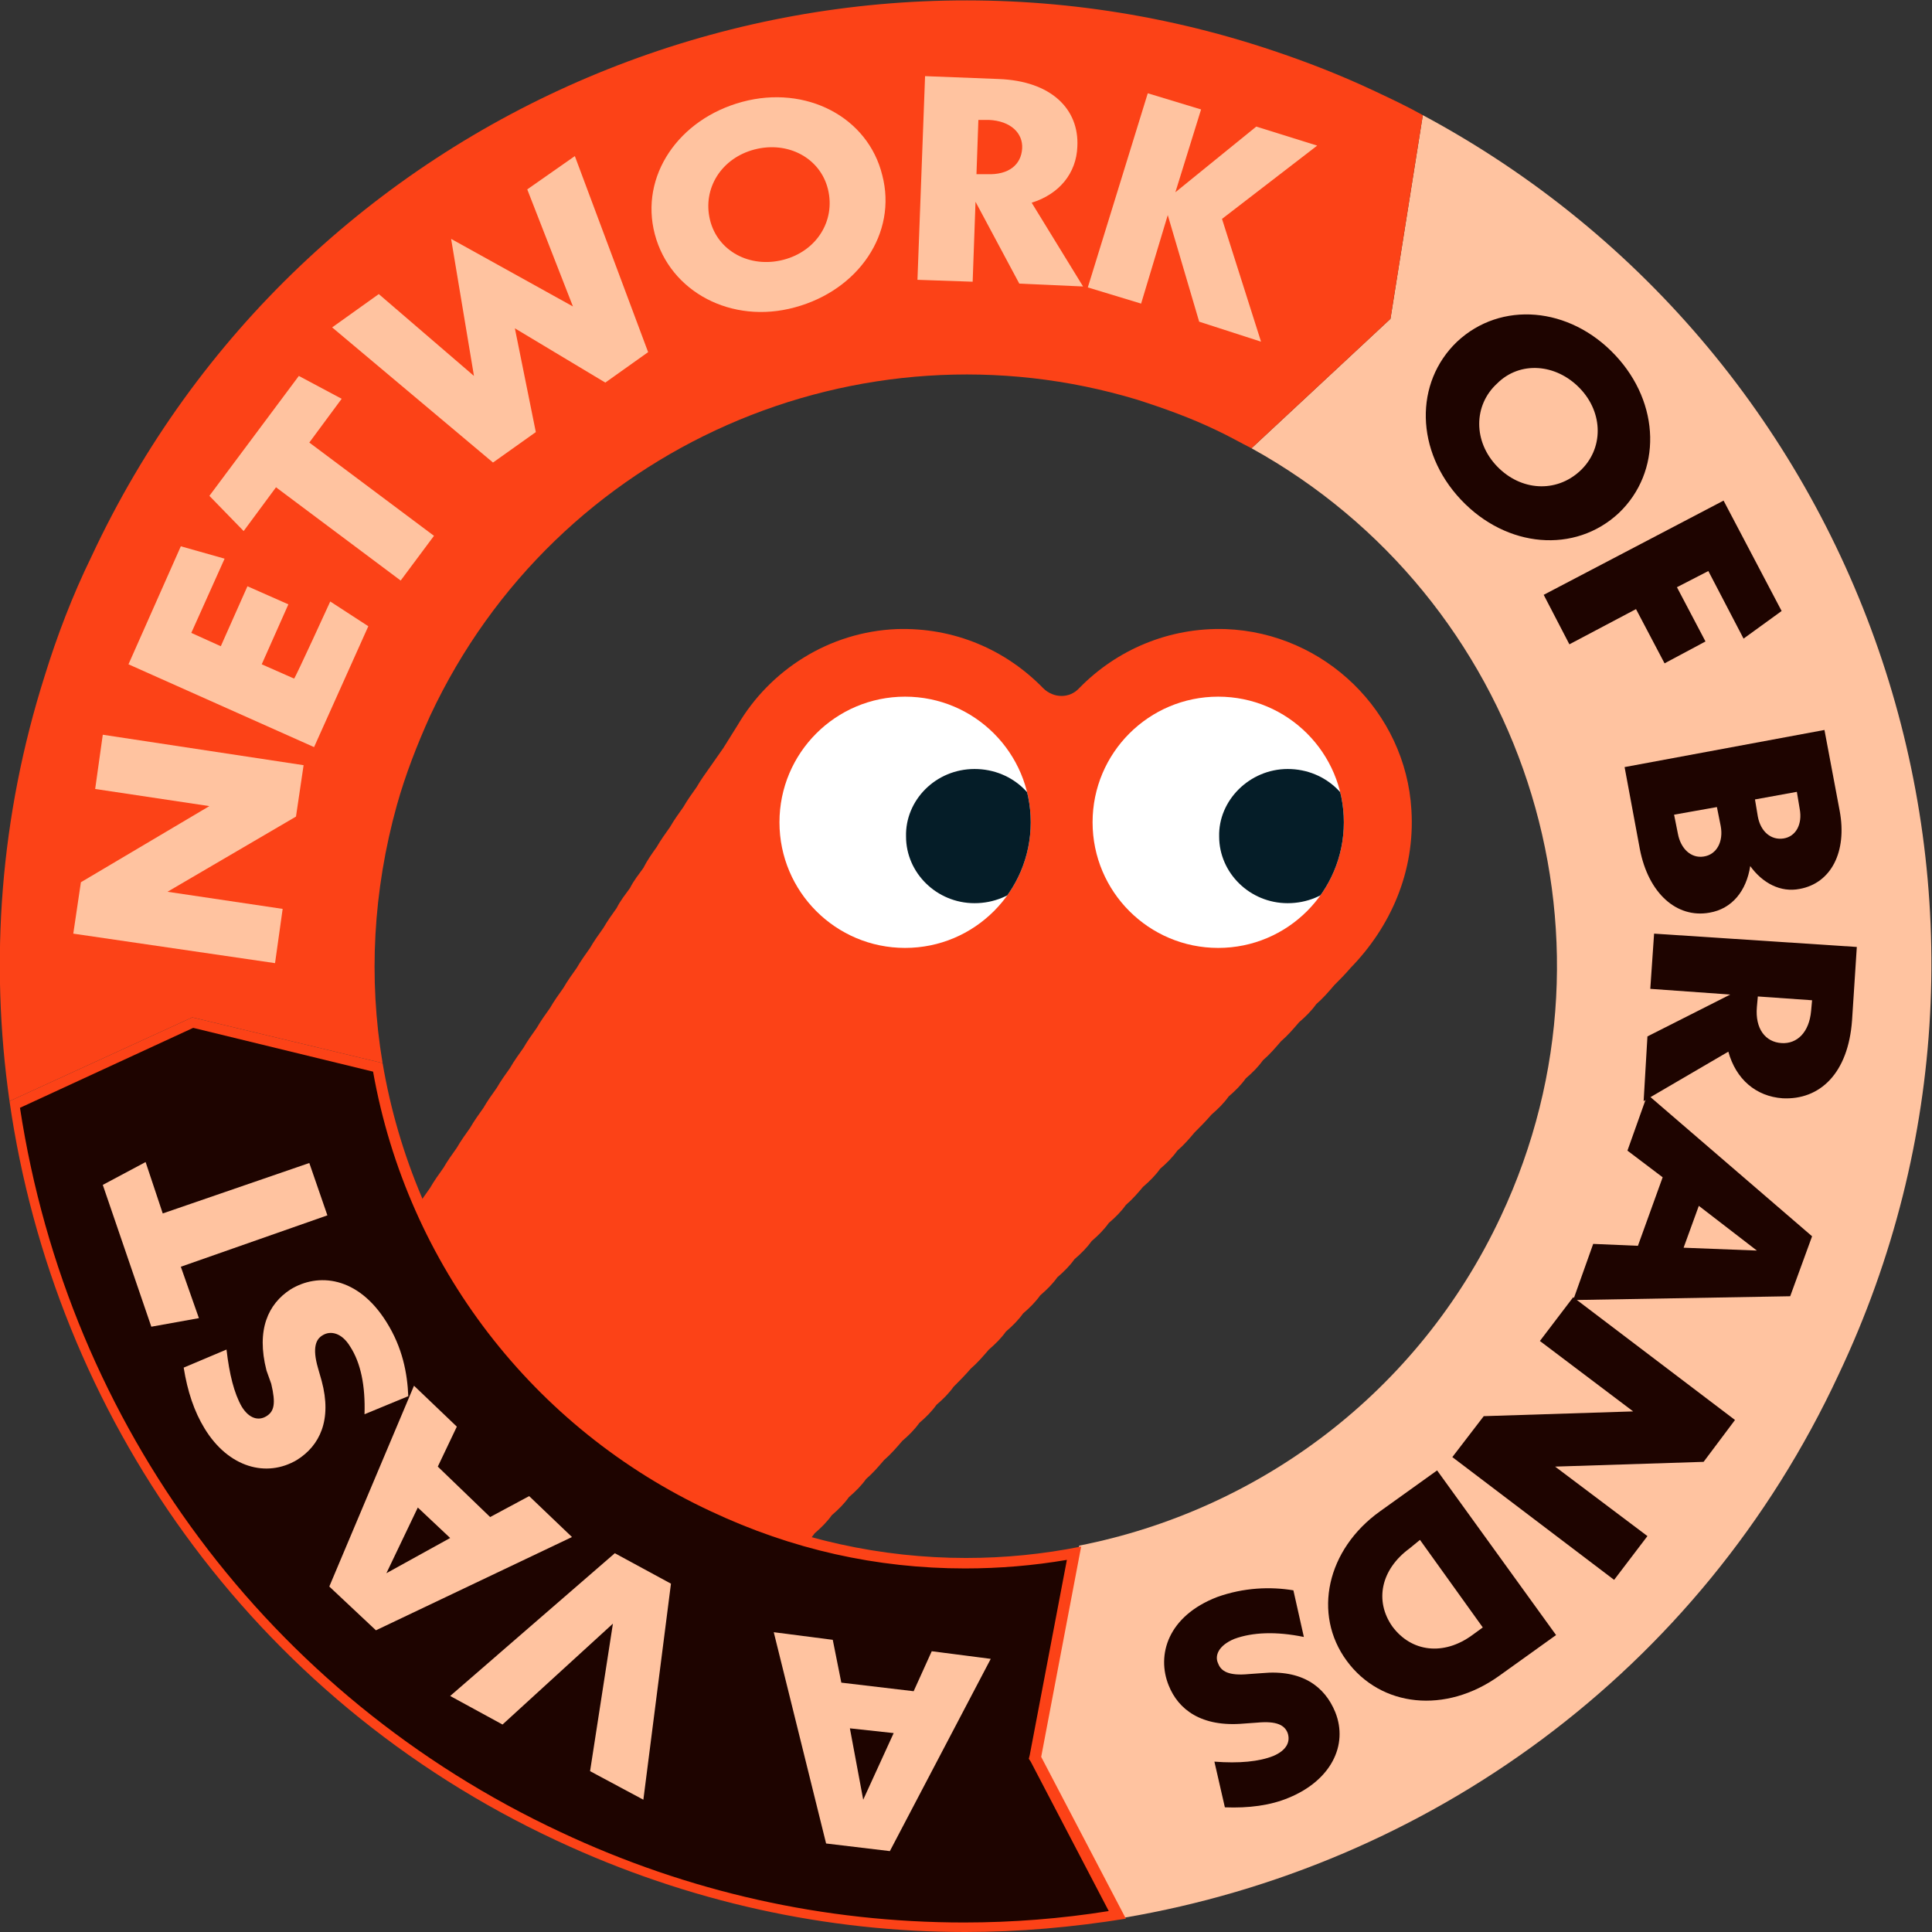
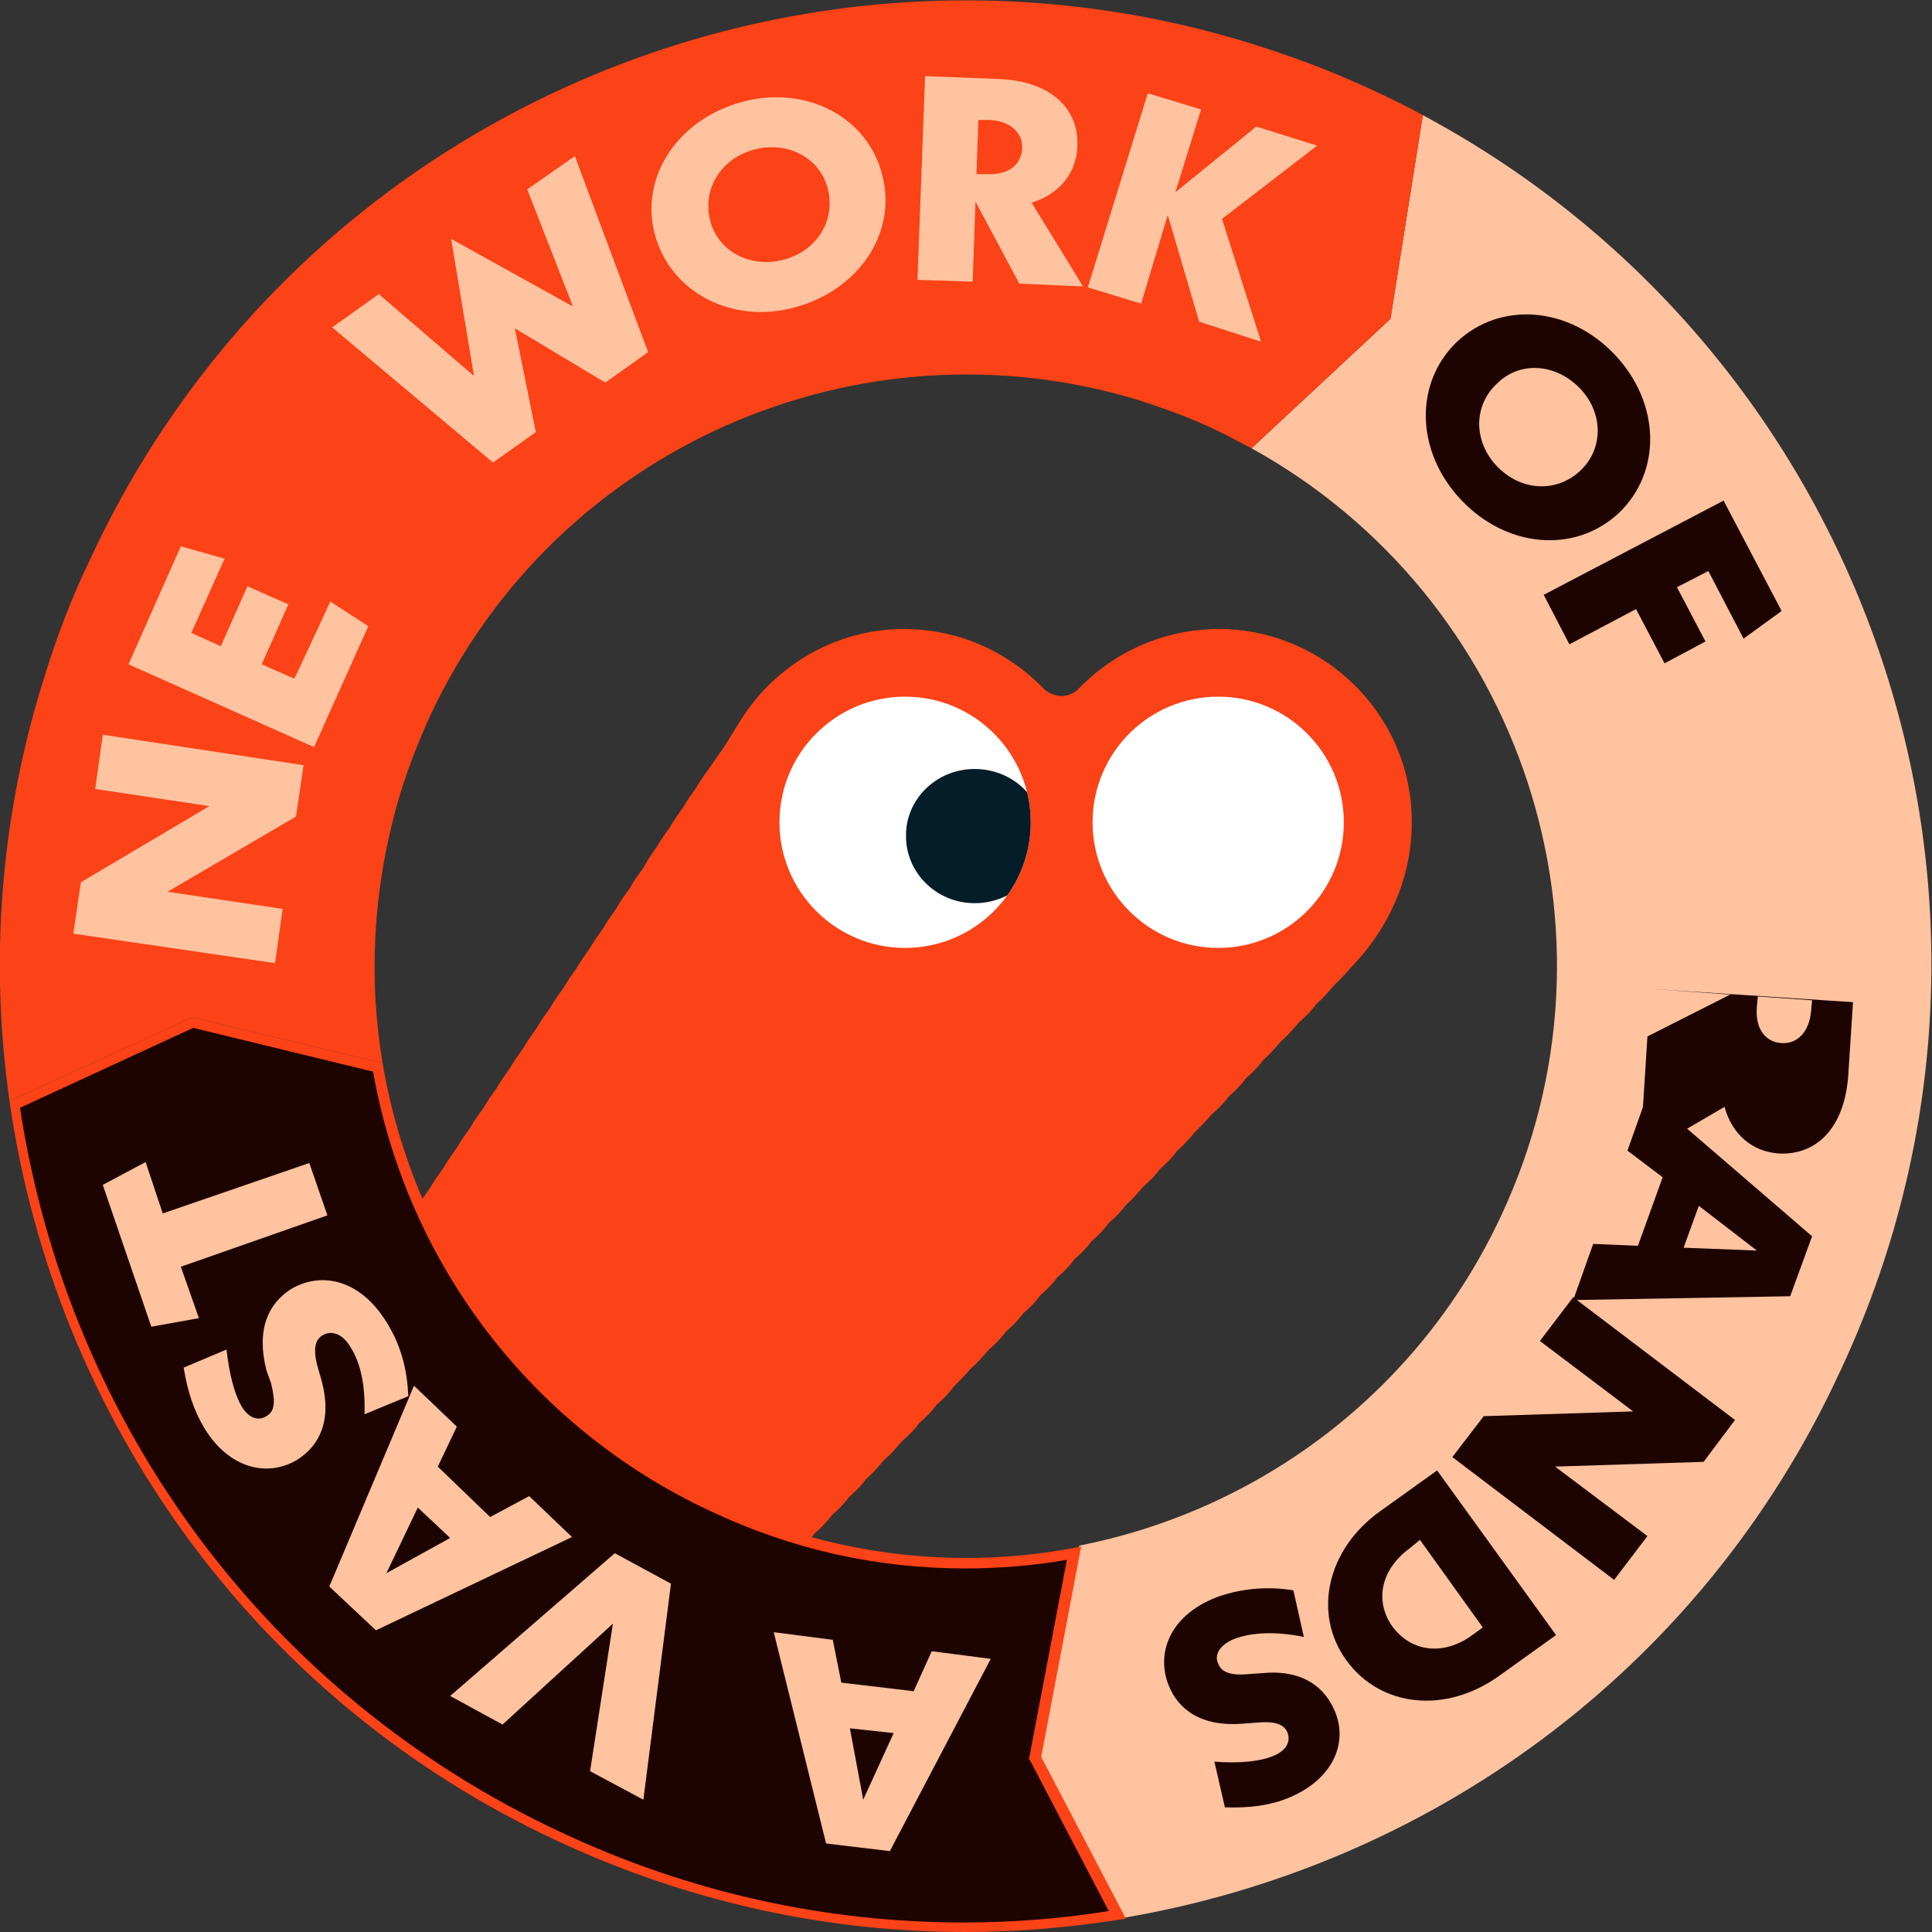
<svg xmlns="http://www.w3.org/2000/svg" xmlns:xlink="http://www.w3.org/1999/xlink" version="1.1" id="b" x="0px" y="0px" viewBox="0 0 203 203" style="enable-background:new 0 0 203 203;" xml:space="preserve">
  <rect x="0" y="0" width="203" height="203" fill="#333333" stroke="none" />
  <style type="text/css">
	.st0{fill:none;}
	.st1{fill:#FFC3A0;}
	.st2{clip-path:url(#SVGID_00000041262244453920358260000011003127217429584267_);}
	.st3{fill:#FC4217;}
	.st4{fill:#FFFFFF;}
	.st5{clip-path:url(#SVGID_00000078727134349746835350000000143197988608618413_);}
	.st6{fill:#051D28;}
	.st7{clip-path:url(#SVGID_00000147935723722068607100000012090412304668871603_);}
	.st8{fill:#1E0400;}
</style>
  <path id="container" class="st0" d="M101.9,0C157.7,0,203,45.3,203,101.1  s-45.3,101.1-101.1,101.1S0.8,156.9,0.8,101.1S46.1,0,101.9,0z" />
  <g id="c">
    <g>
      <path class="st1" d="M149.5,12.1l-3.4,21.4l-14.6,13.6c28.4,15.7,40.2,50.9,26.2,80.7c-8.7,18.6-25.5,30.9-44.3,34.6l-4.2,22.1    l8.9,17c31.8-5.4,60.5-25.7,75.1-57.1C216.4,95.4,196.7,37.4,149.5,12.1L149.5,12.1z" />
      <g>
        <g>
          <defs>
            <circle id="SVGID_1_" cx="101.5" cy="103.4" r="84.7" />
          </defs>
          <clipPath id="SVGID_00000074403455713403812550000006157139435502155416_">
            <use xlink:href="#SVGID_1_" style="overflow:visible;" />
          </clipPath>
          <g style="clip-path:url(#SVGID_00000074403455713403812550000006157139435502155416_);">
            <g>
              <path class="st3" d="M148.3,85.1c-0.6-10.3-9.1-18.6-19.5-19c-6-0.2-11.5,2.2-15.4,6.2c-1,1.1-2.7,1.1-3.8,0        c-3.9-4-9.3-6.4-15.4-6.2c-7.1,0.3-13.3,4.3-16.7,10.1c-0.5,0.8-1,1.6-1.5,2.4c-0.5,0.7-0.9,1.3-1.4,2s-1,1.4-1.4,2.1        c-0.5,0.7-1,1.4-1.4,2.1c-0.5,0.7-1,1.4-1.4,2.1c-0.5,0.7-1,1.4-1.4,2.1c-0.5,0.7-1,1.4-1.4,2.2c-0.5,0.7-1,1.3-1.4,2.1        c-0.5,0.7-1,1.3-1.4,2.1c-0.5,0.7-1,1.4-1.4,2.1c-0.5,0.7-1,1.4-1.4,2.1c-0.5,0.7-1,1.4-1.4,2.1c-0.5,0.7-1,1.4-1.4,2.1        c-0.5,0.7-1,1.4-1.4,2.1c-0.5,0.7-1,1.4-1.4,2.1c-0.5,0.7-1,1.4-1.4,2.1c-0.5,0.7-1,1.4-1.4,2.1c-0.5,0.7-1,1.4-1.4,2.1        c-0.5,0.7-1,1.4-1.4,2.1c-0.5,0.7-1,1.4-1.4,2.1c-0.5,0.7-1,1.4-1.4,2.1c-0.5,0.7-1,1.4-1.4,2.1c-0.5,0.7-1,1.4-1.4,2.1        c-0.5,0.7-1,1.4-1.4,2.1c-0.5,0.7-1,1.4-1.4,2.1c-0.5,0.7-1,1.4-1.4,2.1c-0.5,0.7-1,1.4-1.4,2.1c-0.5,0.7-1,1.4-1.4,2.1        c-0.5,0.7-1,1.4-1.4,2.1c-0.5,0.7-1,1.4-1.4,2.1c-0.5,0.7-1,1.4-1.4,2.1c-0.5,0.7-1,1.4-1.4,2.1c-0.5,0.7-1,1.4-1.4,2.1        c-0.5,0.7-1,1.4-1.4,2.1c-0.5,0.7-1,1.4-1.4,2.1c-0.5,0.7-1,1.4-1.4,2.1c-0.5,0.7-1,1.4-1.4,2.1c-0.5,0.7-1,1.4-1.4,2.1        c-0.5,0.7-1,1.4-1.4,2.1c-0.5,0.7-1,1.4-1.4,2.1c-0.5,0.7-1,1.4-1.4,2.1c-0.5,0.7-1,1.4-1.4,2.1c-0.5,0.7-1,1.4-1.4,2.1        c-0.5,0.6-1,1.3-1.4,2.1c-0.5,0.6-1,1.3-1.4,2.1c-0.5,0.6-1,1.4-1.4,2.1c-0.5,0.7-1,1.4-1.4,2.1c-0.5,0.7-1,1.4-1.4,2.1        c-0.5,0.7-1,1.4-1.4,2.1c-0.5,0.7-1,1.4-1.4,2.1c-0.5,0.7-1,1.4-1.5,2.1c-0.5,0.7-1,1.4-1.5,2.1c-0.5,0.7-1,1.3-1.4,2.1        c-0.5,0.6-1,1.3-1.4,2.1c-0.5,0.6-1,1.3-1.4,2.1c-0.5,0.6-1,1.3-1.4,2.1c-0.5,0.6-1,1.3-1.4,2c-0.6,0.7-1.1,1.4-1.6,2.2        c-0.6,0.7-1.1,1.4-1.5,2.1c-0.5,0.7-1,1.4-1.4,2.1c-3.7,4.4-4.5,11.2,0.4,17.7c6.6,5.1,13.7,4.1,18,0.1c1-0.9,2.6-0.9,3.6,0        c4.3,3.9,11.4,4.9,18-0.1c0.4-0.5,0.7-1,1-1.5c0.2-0.1,0.4-0.3,0.6-0.4c0.4-0.5,0.8-1,1.1-1.5c0.2-0.1,0.3-0.2,0.5-0.3        c0.4-0.5,0.8-1.1,1.2-1.6c0.1-0.1,0.2-0.2,0.4-0.3c0.5-0.5,0.9-1.1,1.2-1.6c0.1-0.1,0.2-0.1,0.3-0.2c0.5-0.6,1-1.2,1.4-1.7        c0.1,0,0.1-0.1,0.2-0.1c0.6-0.6,1.1-1.2,1.5-1.8l0,0c0.7-0.7,1.2-1.3,1.8-2.1c0.7-0.7,1.3-1.4,1.8-2.1        c0.7-0.7,1.3-1.4,1.8-2.1c0.7-0.7,1.3-1.3,1.8-2.1c0.7-0.7,1.3-1.3,1.8-2.1c0.7-0.6,1.3-1.3,1.8-2c0.7-0.6,1.3-1.3,1.8-2        c0.7-0.6,1.3-1.3,1.8-2c0.7-0.6,1.3-1.3,1.8-2c0.7-0.6,1.3-1.3,1.8-2c0.7-0.6,1.3-1.3,1.8-2c0.7-0.6,1.3-1.3,1.8-2        c0.7-0.6,1.3-1.3,1.8-2c0.7-0.6,1.3-1.3,1.8-2c0.7-0.6,1.3-1.3,1.8-2c0.7-0.6,1.3-1.3,1.8-2c0.7-0.6,1.3-1.3,1.8-2        c0.7-0.6,1.3-1.3,1.8-2c0.7-0.6,1.3-1.3,1.8-1.9c0.7-0.6,1.3-1.3,1.9-2c0.7-0.6,1.3-1.3,1.8-2c0.7-0.6,1.3-1.3,1.8-1.9        c0.7-0.6,1.3-1.2,1.8-1.9c0.7-0.6,1.3-1.2,1.8-1.9c0.7-0.6,1.3-1.2,1.8-1.9c0.7-0.6,1.3-1.2,1.8-1.9c0.7-0.6,1.3-1.2,1.8-1.9        c0.7-0.6,1.3-1.3,1.9-2c0.7-0.6,1.3-1.3,1.9-2c0.7-0.6,1.3-1.2,1.8-1.9c0.7-0.6,1.3-1.2,1.8-1.9c0.7-0.6,1.3-1.2,1.8-1.9        c0.6-0.6,1.2-1.2,1.8-1.9c0.7-0.6,1.3-1.3,1.9-2c0.7-0.6,1.3-1.2,1.8-1.9c0.7-0.6,1.3-1.2,1.8-1.9c0.7-0.6,1.3-1.2,1.8-1.9        c0.7-0.6,1.3-1.2,1.8-1.9c0.7-0.6,1.3-1.2,1.8-1.9c0.7-0.6,1.3-1.2,1.8-1.9c0.7-0.6,1.3-1.2,1.8-1.9c0.7-0.6,1.3-1.2,1.8-1.9        c0.7-0.6,1.3-1.3,1.8-1.9c0.7-0.6,1.3-1.2,1.8-1.9c0.7-0.6,1.3-1.2,1.8-1.9c0.7-0.6,1.3-1.3,1.8-1.9c0.6-0.6,1.2-1.2,1.8-1.9        c0.7-0.6,1.3-1.2,1.8-1.9c0.7-0.6,1.3-1.2,1.8-1.9c0.7-0.6,1.3-1.2,1.8-1.9c0.7-0.6,1.3-1.3,1.9-2c0.7-0.6,1.3-1.3,1.9-2        c0.7-0.6,1.3-1.2,1.8-1.9c0.7-0.6,1.3-1.3,1.9-2c0.6-0.6,1.1-1.1,1.7-1.8C146.1,97.4,148.7,91.6,148.3,85.1L148.3,85.1z" />
              <circle class="st4" cx="95.1" cy="86.4" r="13.2" />
              <circle class="st4" cx="128" cy="86.4" r="13.2" />
              <g>
                <g>
                  <defs>
-                     <circle id="SVGID_00000007430693015923260460000016686286955796307386_" cx="128" cy="86.4" r="13.2" />
-                   </defs>
+                     </defs>
                  <clipPath id="SVGID_00000036938572968637873560000012079840633906531747_">
                    <use xlink:href="#SVGID_00000007430693015923260460000016686286955796307386_" style="overflow:visible;" />
                  </clipPath>
                  <g style="clip-path:url(#SVGID_00000036938572968637873560000012079840633906531747_);">
-                     <path class="st6" d="M135.3,80.8c4.1,0,7.3,3.2,7.3,7.1c0,3.8-3.2,7-7.3,7c-4,0-7.2-3.2-7.2-7           C128,84.1,131.3,80.8,135.3,80.8z" />
-                   </g>
+                     </g>
                </g>
              </g>
              <g>
                <g>
                  <defs>
                    <circle id="SVGID_00000179630285871972459070000002942655945754587820_" cx="95.1" cy="86.4" r="13.2" />
                  </defs>
                  <clipPath id="SVGID_00000087383780092320680130000004726557169738631317_">
                    <use xlink:href="#SVGID_00000179630285871972459070000002942655945754587820_" style="overflow:visible;" />
                  </clipPath>
                  <g style="clip-path:url(#SVGID_00000087383780092320680130000004726557169738631317_);">
                    <path class="st6" d="M102.4,80.8c4.1,0,7.3,3.2,7.3,7.1c0,3.8-3.2,7-7.3,7c-4,0-7.2-3.2-7.2-7           C95.1,84.1,98.3,80.8,102.4,80.8z" />
                  </g>
                </g>
              </g>
            </g>
          </g>
        </g>
      </g>
      <path class="st3" d="M144.5,9.6c-3.6-1.7-7.2-3.1-10.8-4.3C85.4-10.9,31.6,11.3,9.6,58.5C7.6,62.6,6,66.8,4.7,71    C0,85.8-1.1,101,1,115.7l19.2-8.8l20,4.8c-1.5-8.9-1-18.1,1.5-27.1c0.9-3.2,2.1-6.3,3.5-9.4c13.3-28.4,45.2-42,74.3-33.2    c2.8,0.9,5.6,1.9,8.3,3.2c1.3,0.6,2.5,1.3,3.7,1.9l14.6-13.6l3.4-21.4C147.9,11.2,146.2,10.4,144.5,9.6L144.5,9.6z" />
      <g>
        <path class="st8" d="M101.4,202.5c-14.8,0-29.2-3.2-42.7-9.5c-30.8-14.5-52.2-43.2-57.1-77l18.6-8.6l19.5,4.7     c3.5,20.2,16.6,37.5,35.2,46.2c8.4,3.9,17.3,5.9,26.5,5.9c3.8,0,7.6-0.4,11.4-1l-4,21.5l8.6,16.5     C112.1,202,106.8,202.5,101.4,202.5L101.4,202.5L101.4,202.5z" />
        <path class="st3" d="M20.3,108l18.9,4.6c3.6,20.3,16.8,37.5,35.5,46.2c8.5,4,17.4,6,26.7,6c3.6,0,7.2-0.3,10.7-0.9l-3.9,20.5     l-0.1,0.4l0.2,0.3l8.2,15.7c-5,0.8-10.1,1.2-15.2,1.2c-14.7,0-29-3.2-42.4-9.5c-30.6-14.3-51.7-42.7-56.8-76.1L20.3,108      M20.2,106.9L1,115.7c4.7,32.8,25.3,62.7,57.5,77.7c13.9,6.5,28.5,9.6,42.9,9.6c5.7,0,11.3-0.5,16.9-1.4l-8.9-17l4.2-22.1     c-4,0.8-8,1.2-12.1,1.2c-8.8,0-17.8-1.9-26.3-5.9c-19.3-9-31.7-26.6-35-46.1L20.2,106.9L20.2,106.9L20.2,106.9z" />
      </g>
      <g>
        <path class="st1" d="M88.4,176.8l7.6,0.9l1.9-4.2l6.2,0.8l-10.6,20.2l-6.7-0.8l-5.5-22.2l6.2,0.8L88.4,176.8L88.4,176.8z      M89.3,181.6l1.4,7.5l3.2-7L89.3,181.6L89.3,181.6z" />
        <path class="st1" d="M47.3,178.2l17.3-15l5.9,3.2l-2.9,22.7l-5.6-3l2.4-15.5l-11.6,10.6L47.3,178.2L47.3,178.2z" />
        <path class="st1" d="M46,154.1l5.5,5.3l4.1-2.2l4.5,4.3l-20.6,9.8l-4.9-4.6l8.9-21.1l4.5,4.3L46,154.1L46,154.1z M43.9,158.4     l-3.3,6.9l6.7-3.7L43.9,158.4L43.9,158.4z" />
        <path class="st1" d="M42.9,146.7l-4.6,1.9c0.1-3-0.4-5.4-1.5-7.1c-0.9-1.5-2.1-1.7-2.9-1.2c-0.7,0.4-1.1,1.3-0.5,3.4l0.4,1.4     c1.1,4.1-0.2,6.8-2.6,8.3c-3.2,1.9-7.2,0.8-9.7-3.3c-1.1-1.8-1.8-3.9-2.2-6.4l4.5-1.9c0.3,2.6,0.8,4.6,1.6,6     c0.8,1.3,1.8,1.5,2.6,1c0.8-0.5,1-1.3,0.5-3.4L28,144c-1.1-4.3,0.2-7,2.5-8.5c2.9-1.8,7.1-1.4,10.1,3.4     C42.3,141.6,42.8,144.3,42.9,146.7L42.9,146.7z" />
        <path class="st1" d="M17.1,127.5l15.4-5.3l1.9,5.5L19,133.1l1.9,5.4l-5,0.9l-5.1-14.9l4.5-2.4L17.1,127.5L17.1,127.5z" />
        <path class="st1" d="M10.8,77.2l21.1,3.2l-0.8,5.4l-13.5,7.9l12.1,1.8l-0.8,5.7L7.7,98.1l0.8-5.4l13.5-8l-12-1.8L10.8,77.2     L10.8,77.2z" />
        <path class="st1" d="M34.7,63.2l4,2.6L33,78.5l-19.5-8.7L19,57.4l4.6,1.3l-3.5,7.8l3.1,1.4l2.8-6.3l4.3,1.9l-2.8,6.3l3.4,1.5     C31,71.3,34.7,63.2,34.7,63.2z" />
-         <path class="st1" d="M32.5,46.5l13.1,9.8L42.1,61L29,51.2l-3.4,4.6L22,52.1l9.4-12.6l4.5,2.4L32.5,46.5L32.5,46.5z" />
        <path class="st1" d="M60.4,16.4L68.1,37l-4.5,3.2l-9.5-5.7l2.2,10.9l-4.5,3.2L34.9,34.4l4.9-3.5l10,8.6l-2.4-14.4l12.8,7.1     l-4.8-12.3L60.4,16.4L60.4,16.4z" />
        <path class="st1" d="M68.8,24.6c-1.6-6.1,2.5-12.1,9.2-13.9s13.2,1.6,14.7,7.7c1.6,6.1-2.5,12.1-9.2,13.9     C76.9,34.1,70.4,30.7,68.8,24.6z M87,19.9c-0.8-3.3-4.2-5.1-7.7-4.2s-5.5,4.1-4.7,7.4s4.2,5.1,7.7,4.2S87.8,23.2,87,19.9z" />
        <path class="st1" d="M107.1,29.8l-4.6-8.6l-0.3,8.4l-5.8-0.2L97.2,8l7.7,0.3c5.6,0.2,8.5,3.2,8.3,7.1c-0.1,2.8-1.9,5-4.8,5.9     l5.4,8.8L107.1,29.8L107.1,29.8z M102.6,18.3h1.1c2.3,0.1,3.6-1,3.7-2.7c0.1-1.6-1.2-2.9-3.5-3h-1.1L102.6,18.3L102.6,18.3z" />
        <path class="st1" d="M126,33.8l-3.3-11.2l-2.8,9.3l-5.6-1.7l6.3-20.4l5.6,1.7l-2.7,8.7l8.5-6.9l6.4,2l-10,7.7l4.1,12.9L126,33.8     L126,33.8z" />
        <path class="st8" d="M153.1,35.9c4.6-4.3,11.8-3.7,16.6,1.4s4.9,12.3,0.4,16.6c-4.6,4.3-11.8,3.7-16.6-1.4S148.6,40.2,153.1,35.9     z M166,49.5c2.5-2.3,2.5-6.1,0-8.7c-2.5-2.6-6.3-2.9-8.7-0.5c-2.5,2.3-2.5,6.1,0,8.7S163.5,51.8,166,49.5z" />
        <path class="st8" d="M176.2,61.7l3,5.7l-4.3,2.3l-3-5.7l-7,3.7l-2.7-5.2l18.9-9.9l6.1,11.6l-4,2.9l-3.7-7.1L176.2,61.7     L176.2,61.7z" />
-         <path class="st8" d="M179.6,95.9c-3.4,0.6-6.4-2-7.3-6.7l-1.6-8.6l21-3.9l1.6,8.5c0.8,4.3-0.9,7.6-4.2,8.2     c-2,0.4-3.9-0.6-5.2-2.4C183.5,93.6,182,95.5,179.6,95.9L179.6,95.9z M179,90c1.4-0.2,2.1-1.6,1.8-3.2l-0.4-2l-4.5,0.8l0.4,2     C176.6,89.2,177.7,90.2,179,90L179,90z M188.8,83.2l-4.4,0.8l0.3,1.8c0.3,1.6,1.4,2.5,2.7,2.3s2-1.5,1.7-3.1L188.8,83.2z" />
-         <path class="st8" d="M173.1,108.9l8.7-4.4l-8.4-0.6l0.4-5.8l21.3,1.4l-0.5,7.7c-0.4,5.6-3.4,8.4-7.3,8.2c-2.8-0.2-4.9-2-5.7-4.9     l-8.9,5.2L173.1,108.9L173.1,108.9z M184.7,104.7l-0.1,1.1c-0.2,2.3,0.9,3.7,2.6,3.8c1.6,0.1,2.9-1.1,3.1-3.4l0.1-1.1     L184.7,104.7z" />
+         <path class="st8" d="M173.1,108.9l8.7-4.4l-8.4-0.6l21.3,1.4l-0.5,7.7c-0.4,5.6-3.4,8.4-7.3,8.2c-2.8-0.2-4.9-2-5.7-4.9     l-8.9,5.2L173.1,108.9L173.1,108.9z M184.7,104.7l-0.1,1.1c-0.2,2.3,0.9,3.7,2.6,3.8c1.6,0.1,2.9-1.1,3.1-3.4l0.1-1.1     L184.7,104.7z" />
        <path class="st8" d="M172.1,130.9l2.6-7.2l-3.7-2.8l2.1-5.9l17.3,14.9l-2.3,6.3l-22.8,0.4l2.1-5.9L172.1,130.9L172.1,130.9z      M176.9,131.1l7.7,0.3l-6.1-4.7L176.9,131.1z" />
        <path class="st8" d="M169.6,166l-17-12.9l3.3-4.3l15.7-0.5l-9.8-7.4l3.5-4.6l17,12.9l-3.3,4.4l-15.6,0.5l9.7,7.3L169.6,166     L169.6,166z" />
        <path class="st8" d="M163.5,171.8l-6,4.3c-5.6,4-12.4,3.3-16-1.6c-3.6-4.9-2.1-11.7,3.5-15.7l6-4.3L163.5,171.8L163.5,171.8z      M148.1,162.7c-3,2.2-3.7,5.5-1.8,8.2c2,2.7,5.4,3.1,8.4,0.9l1.1-0.8l-6.6-9.2L148.1,162.7L148.1,162.7z" />
        <path class="st8" d="M135.9,167.1l1.1,4.9c-2.9-0.6-5.4-0.5-7.3,0.2c-1.7,0.7-2.1,1.8-1.7,2.6c0.3,0.8,1.1,1.3,3.2,1.1l1.4-0.1     c4.2-0.4,6.6,1.4,7.7,4.1c1.4,3.5-0.5,7.2-4.9,9c-1.9,0.8-4.2,1.1-6.7,1l-1.1-4.8c2.6,0.2,4.7,0,6.2-0.6c1.4-0.6,1.8-1.5,1.5-2.4     c-0.3-0.8-1.1-1.3-3.2-1.1l-1.4,0.1c-4.5,0.4-6.9-1.5-7.9-4c-1.3-3.2-0.1-7.3,5.1-9.3C130.7,166.8,133.5,166.7,135.9,167.1     L135.9,167.1z" />
      </g>
    </g>
  </g>
</svg>